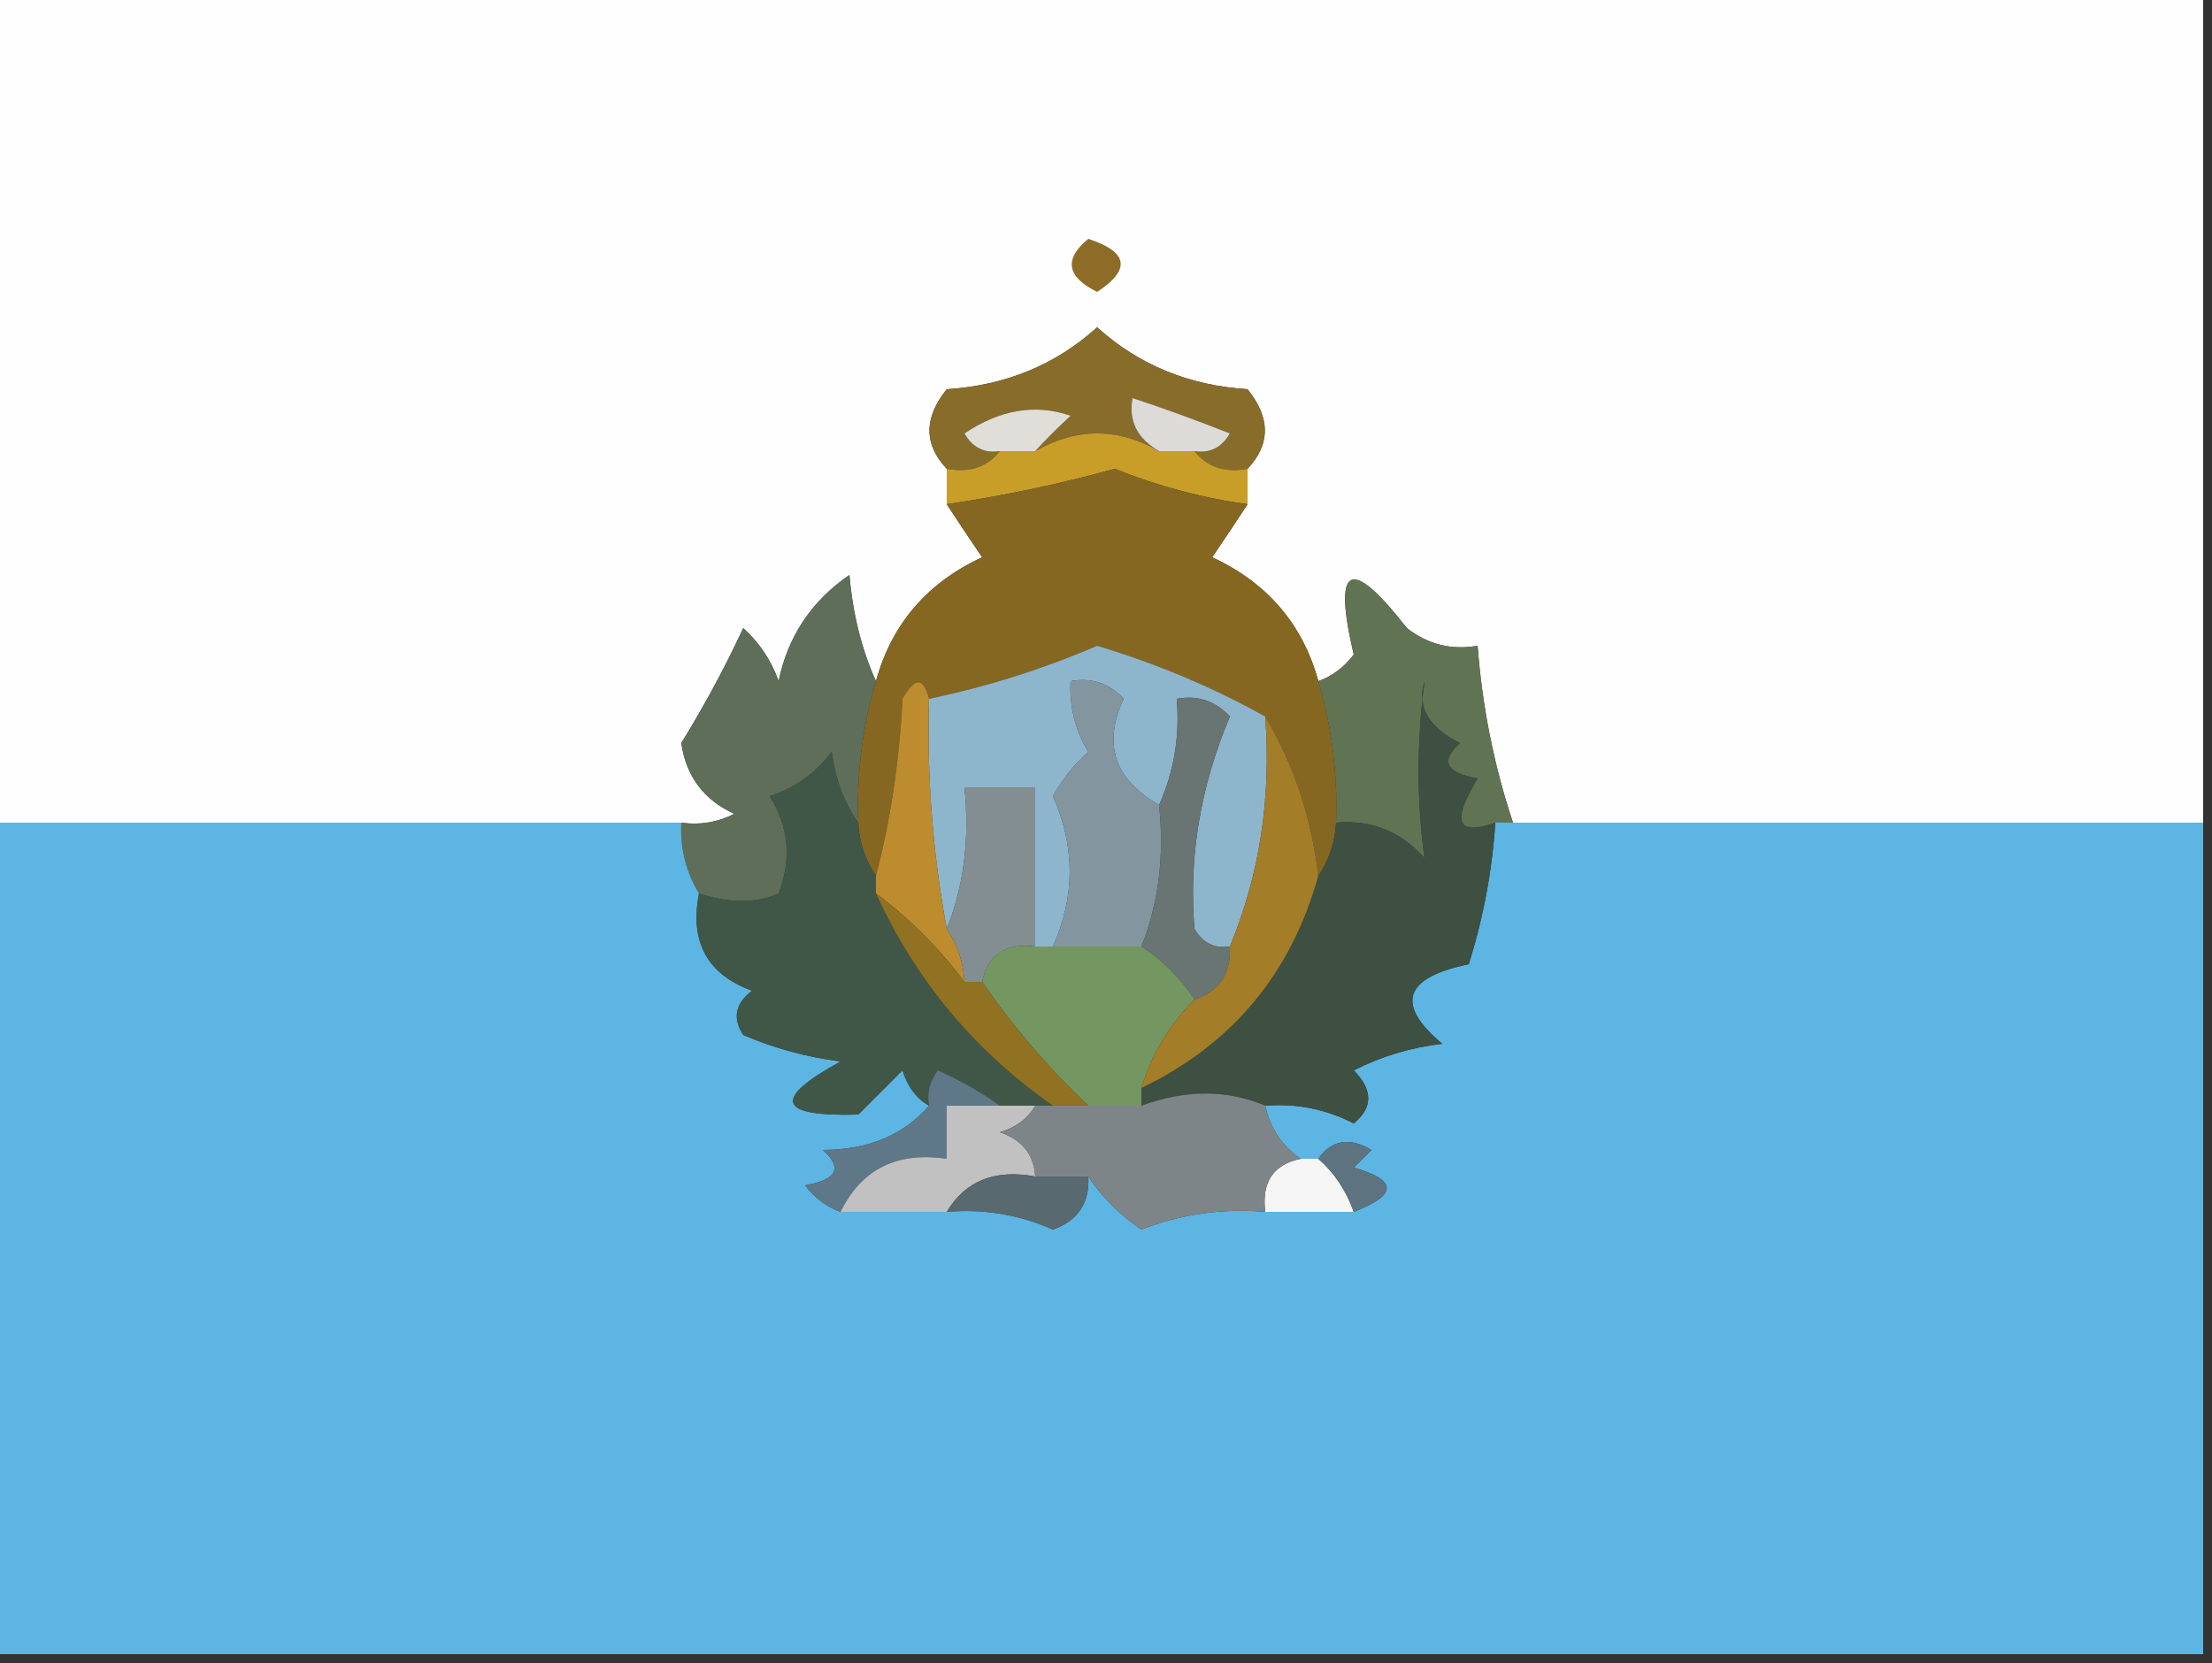
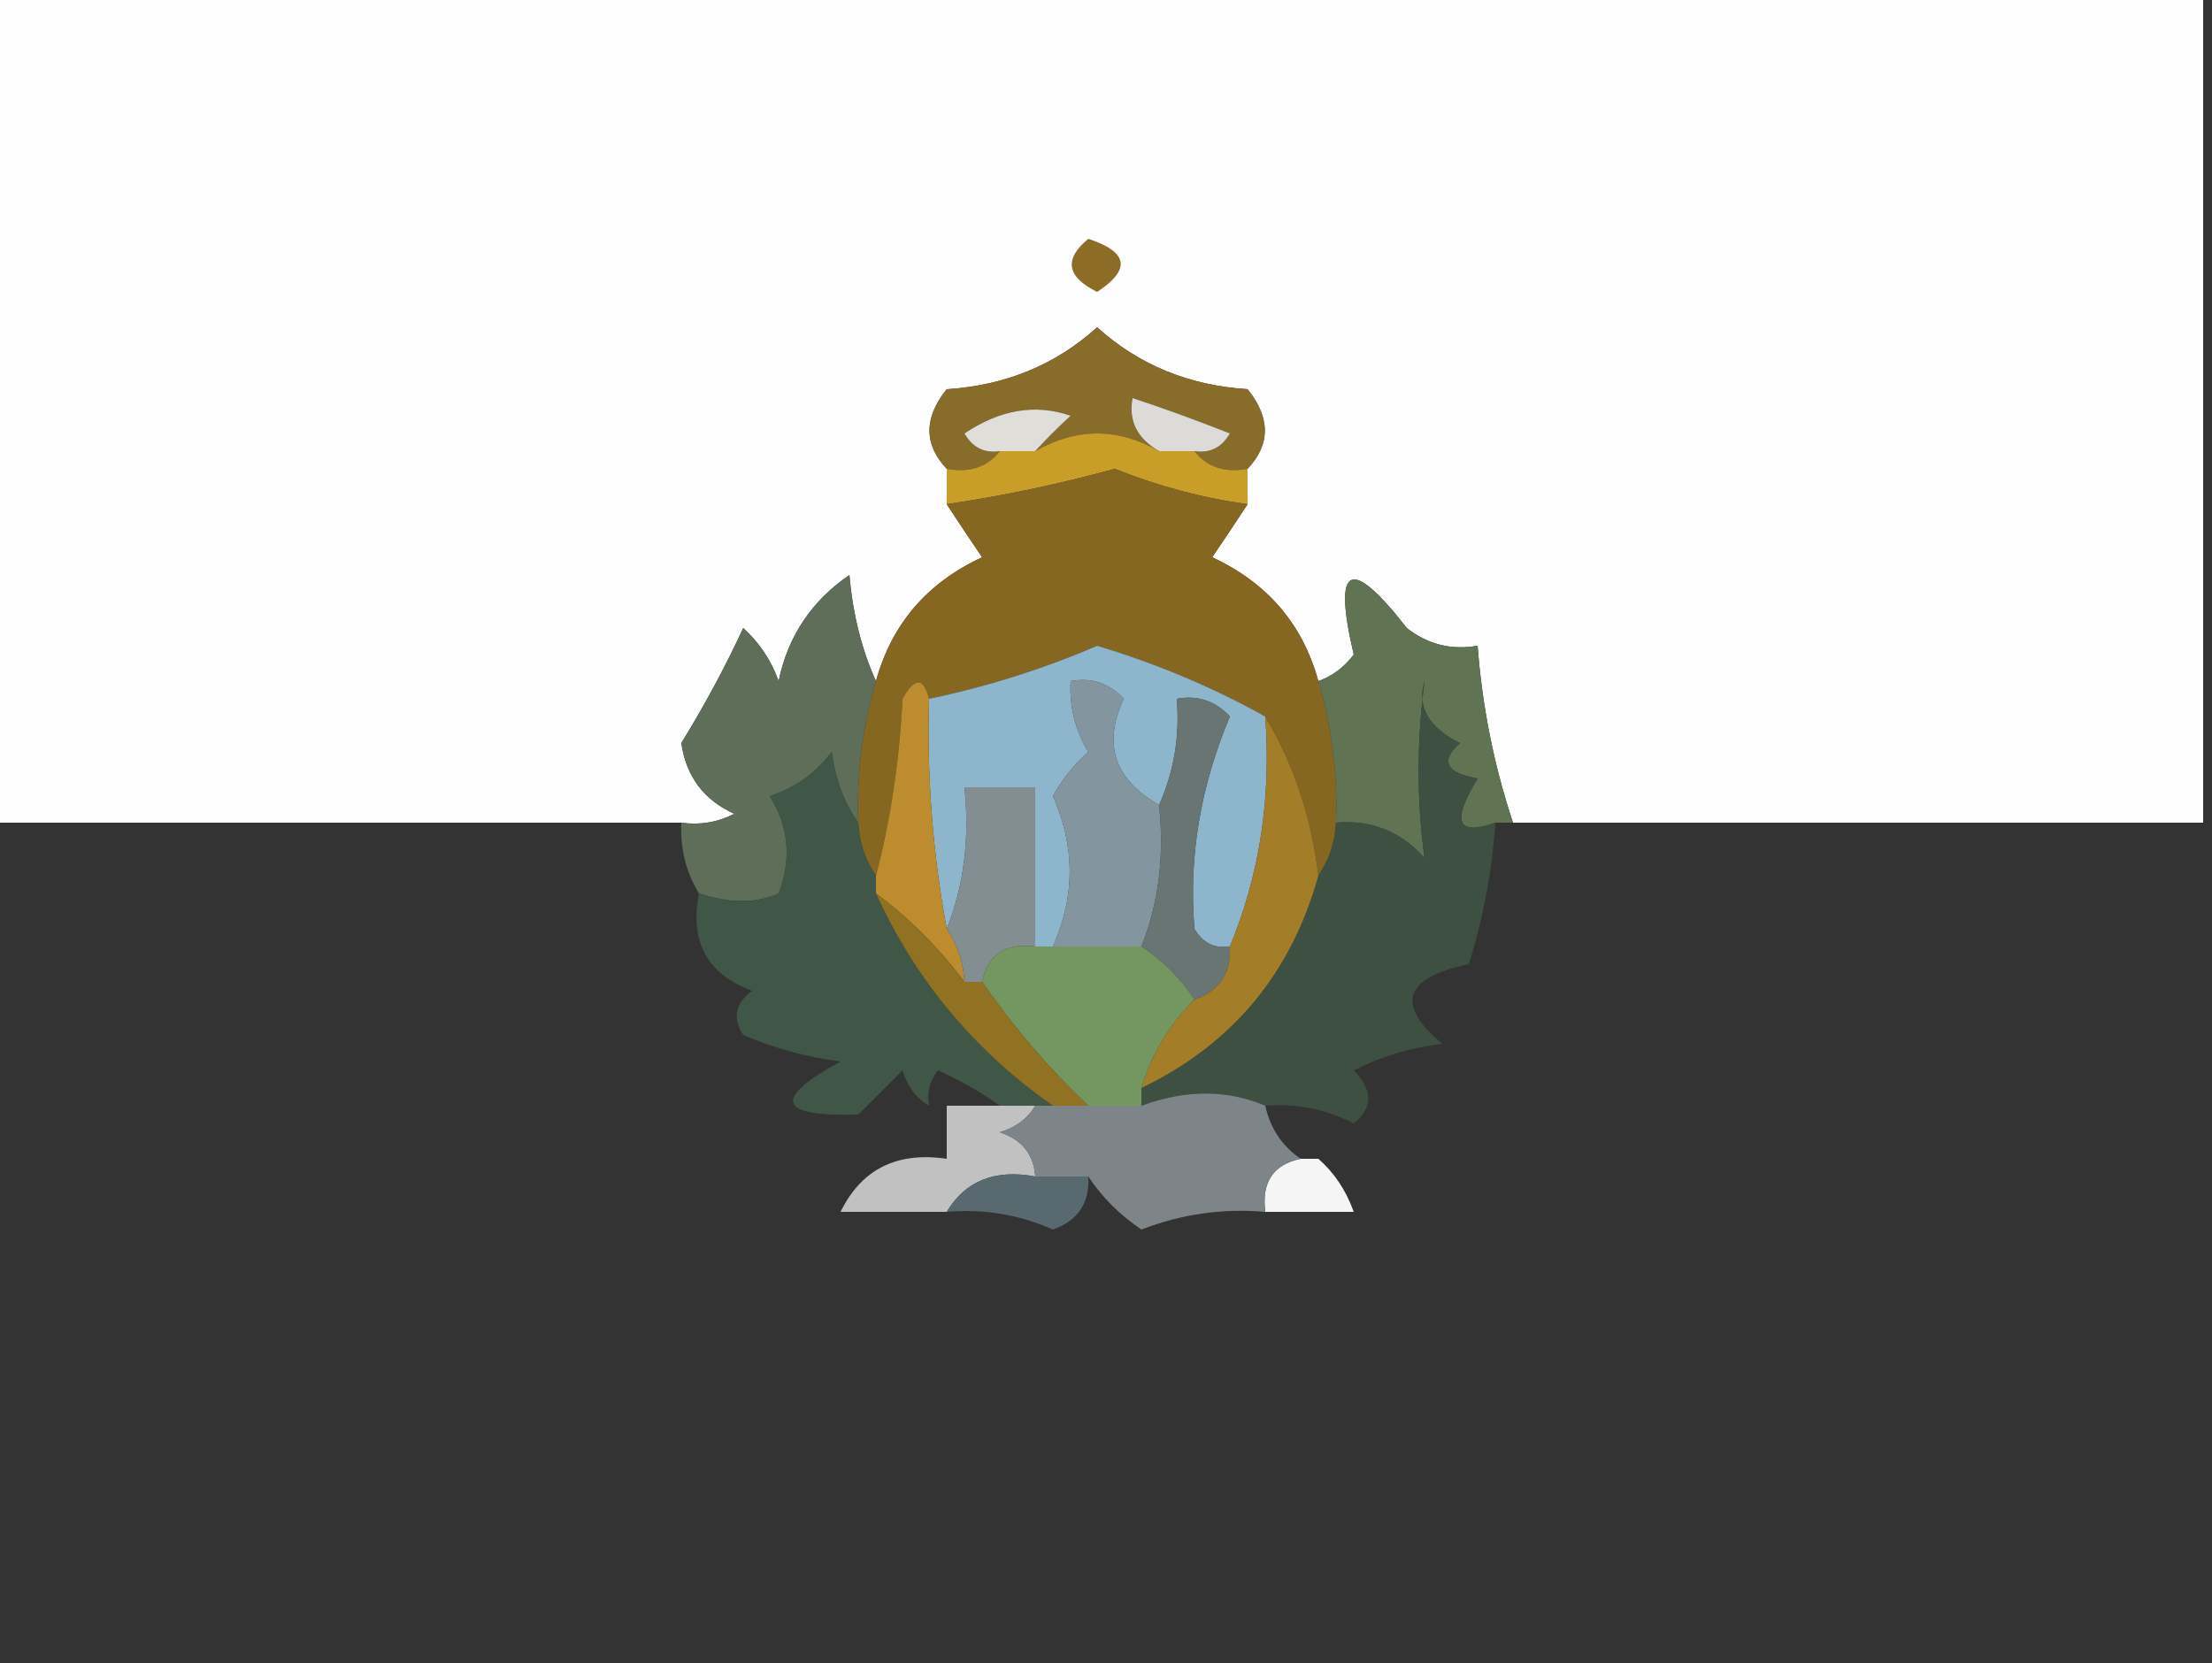
<svg xmlns="http://www.w3.org/2000/svg" version="1.1" width="125px" height="94px" style="shape-rendering:geometricPrecision; text-rendering:geometricPrecision; image-rendering:optimizeQuality; fill-rule:evenodd; clip-rule:evenodd">
  <rect width="100%" height="100%" fill="#333333" stroke="none" />
  <g>
    <path style="opacity:1" fill="#fefefe" d="M -0.5,-0.5 C 41.167,-0.5 82.833,-0.5 124.5,-0.5C 124.5,15.167 124.5,30.833 124.5,46.5C 111.5,46.5 98.5,46.5 85.5,46.5C 84.424,43.266 83.757,39.932 83.5,36.5C 82.022,36.762 80.689,36.429 79.5,35.5C 76.3,31.39 75.3,31.89 76.5,37C 75.956,37.717 75.289,38.217 74.5,38.5C 73.612,35.274 71.612,32.94 68.5,31.5C 69.192,30.482 69.859,29.482 70.5,28.5C 70.5,27.833 70.5,27.167 70.5,26.5C 71.801,25.116 71.801,23.616 70.5,22C 67.179,21.788 64.346,20.621 62,18.5C 59.654,20.621 56.821,21.788 53.5,22C 52.199,23.616 52.199,25.116 53.5,26.5C 53.5,27.167 53.5,27.833 53.5,28.5C 54.141,29.482 54.807,30.482 55.5,31.5C 52.389,32.94 50.389,35.274 49.5,38.5C 48.691,36.708 48.191,34.708 48,32.5C 45.852,33.977 44.518,35.977 44,38.5C 43.581,37.328 42.915,36.328 42,35.5C 40.981,37.703 39.814,39.869 38.5,42C 38.777,43.892 39.777,45.225 41.5,46C 40.552,46.483 39.552,46.65 38.5,46.5C 25.5,46.5 12.5,46.5 -0.5,46.5C -0.5,30.833 -0.5,15.167 -0.5,-0.5 Z" />
  </g>
  <g>
    <path style="opacity:1" fill="#8d6c27" d="M 61.5,13.5 C 63.76,14.238 63.927,15.238 62,16.5C 60.272,15.648 60.105,14.648 61.5,13.5 Z" />
  </g>
  <g>
    <path style="opacity:1" fill="#886c2a" d="M 70.5,26.5 C 69.209,26.737 68.209,26.404 67.5,25.5C 68.376,25.631 69.043,25.297 69.5,24.5C 67.659,23.77 65.825,23.103 64,22.5C 63.761,23.788 64.261,24.788 65.5,25.5C 63.167,24.167 60.833,24.167 58.5,25.5C 59.091,24.849 59.757,24.182 60.5,23.5C 58.523,22.812 56.523,23.145 54.5,24.5C 54.957,25.297 55.624,25.631 56.5,25.5C 55.791,26.404 54.791,26.737 53.5,26.5C 52.199,25.116 52.199,23.616 53.5,22C 56.821,21.788 59.654,20.621 62,18.5C 64.346,20.621 67.179,21.788 70.5,22C 71.801,23.616 71.801,25.116 70.5,26.5 Z" />
  </g>
  <g>
    <path style="opacity:1" fill="#dfded9" d="M 58.5,25.5 C 57.833,25.5 57.167,25.5 56.5,25.5C 55.624,25.631 54.957,25.297 54.5,24.5C 56.523,23.145 58.523,22.812 60.5,23.5C 59.757,24.182 59.091,24.849 58.5,25.5 Z" />
  </g>
  <g>
    <path style="opacity:1" fill="#dddbd7" d="M 67.5,25.5 C 66.833,25.5 66.167,25.5 65.5,25.5C 64.261,24.788 63.761,23.788 64,22.5C 65.825,23.103 67.659,23.77 69.5,24.5C 69.043,25.297 68.376,25.631 67.5,25.5 Z" />
  </g>
  <g>
    <path style="opacity:1" fill="#c89e29" d="M 65.5,25.5 C 66.167,25.5 66.833,25.5 67.5,25.5C 68.209,26.404 69.209,26.737 70.5,26.5C 70.5,27.167 70.5,27.833 70.5,28.5C 67.933,28.145 65.433,27.479 63,26.5C 59.863,27.361 56.697,28.027 53.5,28.5C 53.5,27.833 53.5,27.167 53.5,26.5C 54.791,26.737 55.791,26.404 56.5,25.5C 57.167,25.5 57.833,25.5 58.5,25.5C 60.833,24.167 63.167,24.167 65.5,25.5 Z" />
  </g>
  <g>
    <path style="opacity:1" fill="#856721" d="M 70.5,28.5 C 69.859,29.482 69.192,30.482 68.5,31.5C 71.612,32.94 73.612,35.274 74.5,38.5C 75.265,41.096 75.599,43.763 75.5,46.5C 75.443,47.609 75.11,48.609 74.5,49.5C 74.11,46.203 73.11,43.203 71.5,40.5C 68.57,38.861 65.403,37.527 62,36.5C 58.951,37.812 55.785,38.812 52.5,39.5C 52.19,38.262 51.69,38.262 51,39.5C 50.821,43.025 50.321,46.359 49.5,49.5C 48.89,48.609 48.557,47.609 48.5,46.5C 48.401,43.763 48.735,41.096 49.5,38.5C 50.389,35.274 52.389,32.94 55.5,31.5C 54.807,30.482 54.141,29.482 53.5,28.5C 56.697,28.027 59.863,27.361 63,26.5C 65.433,27.479 67.933,28.145 70.5,28.5 Z" />
  </g>
  <g>
    <path style="opacity:1" fill="#8db6cd" d="M 71.5,40.5 C 71.844,45.122 71.177,49.455 69.5,53.5C 68.624,53.631 67.957,53.297 67.5,52.5C 67.161,48.477 67.828,44.477 69.5,40.5C 68.675,39.614 67.675,39.281 66.5,39.5C 66.675,41.621 66.341,43.621 65.5,45.5C 62.97,44.058 62.303,42.058 63.5,39.5C 62.675,38.614 61.675,38.281 60.5,38.5C 60.421,39.931 60.754,41.264 61.5,42.5C 60.689,43.216 60.022,44.05 59.5,45C 60.763,47.843 60.763,50.676 59.5,53.5C 59.167,53.5 58.833,53.5 58.5,53.5C 58.5,50.5 58.5,47.5 58.5,44.5C 57.167,44.5 55.833,44.5 54.5,44.5C 54.806,47.385 54.473,50.052 53.5,52.5C 52.705,48.215 52.372,43.881 52.5,39.5C 55.785,38.812 58.951,37.812 62,36.5C 65.403,37.527 68.57,38.861 71.5,40.5 Z" />
  </g>
  <g>
    <path style="opacity:1" fill="#bd8c2f" d="M 52.5,39.5 C 52.372,43.881 52.705,48.215 53.5,52.5C 54.11,53.391 54.443,54.391 54.5,55.5C 53.046,53.563 51.379,51.897 49.5,50.5C 49.5,50.167 49.5,49.833 49.5,49.5C 50.321,46.359 50.821,43.025 51,39.5C 51.69,38.262 52.19,38.262 52.5,39.5 Z" />
  </g>
  <g>
    <path style="opacity:1" fill="#607453" d="M 85.5,46.5 C 85.167,46.5 84.833,46.5 84.5,46.5C 82.337,47.281 82.004,46.447 83.5,44C 81.699,43.683 81.366,43.016 82.5,42C 80.727,41.119 80.06,39.953 80.5,38.5C 80.055,41.944 80.055,45.278 80.5,48.5C 79.159,46.995 77.492,46.328 75.5,46.5C 75.599,43.763 75.265,41.096 74.5,38.5C 75.289,38.217 75.956,37.717 76.5,37C 75.3,31.89 76.3,31.39 79.5,35.5C 80.689,36.429 82.022,36.762 83.5,36.5C 83.757,39.932 84.424,43.266 85.5,46.5 Z" />
  </g>
  <g>
    <path style="opacity:1" fill="#5e6e58" d="M 49.5,38.5 C 48.735,41.096 48.401,43.763 48.5,46.5C 47.71,45.392 47.21,44.058 47,42.5C 46.097,43.701 44.931,44.535 43.5,45C 44.576,46.726 44.743,48.559 44,50.5C 42.723,51.072 41.223,51.072 39.5,50.5C 38.766,49.292 38.433,47.959 38.5,46.5C 39.552,46.65 40.552,46.483 41.5,46C 39.777,45.225 38.777,43.892 38.5,42C 39.814,39.869 40.981,37.703 42,35.5C 42.915,36.328 43.581,37.328 44,38.5C 44.518,35.977 45.852,33.977 48,32.5C 48.191,34.708 48.691,36.708 49.5,38.5 Z" />
  </g>
  <g>
    <path style="opacity:1" fill="#8396a0" d="M 65.5,45.5 C 65.806,48.385 65.473,51.052 64.5,53.5C 62.833,53.5 61.167,53.5 59.5,53.5C 60.763,50.676 60.763,47.843 59.5,45C 60.022,44.05 60.689,43.216 61.5,42.5C 60.754,41.264 60.421,39.931 60.5,38.5C 61.675,38.281 62.675,38.614 63.5,39.5C 62.303,42.058 62.97,44.058 65.5,45.5 Z" />
  </g>
  <g>
-     <path style="opacity:1" fill="#5db5e3" d="M -0.5,46.5 C 12.5,46.5 25.5,46.5 38.5,46.5C 38.433,47.959 38.766,49.292 39.5,50.5C 38.965,53.239 39.965,55.072 42.5,56C 41.549,56.718 41.383,57.551 42,58.5C 43.734,59.249 45.567,59.749 47.5,60C 43.611,62.13 43.945,63.13 48.5,63C 49.333,62.167 50.167,61.333 51,60.5C 51.278,61.416 51.778,62.083 52.5,62.5C 51.051,64.164 49.051,64.998 46.5,65C 47.634,66.016 47.301,66.683 45.5,67C 46.044,67.717 46.711,68.217 47.5,68.5C 49.5,68.5 51.5,68.5 53.5,68.5C 55.591,68.318 57.591,68.652 59.5,69.5C 60.919,68.995 61.585,67.995 61.5,66.5C 62.265,67.66 63.265,68.66 64.5,69.5C 66.747,68.626 69.08,68.292 71.5,68.5C 73.167,68.5 74.833,68.5 76.5,68.5C 78.986,67.538 78.986,66.705 76.5,66C 76.833,65.667 77.167,65.333 77.5,65C 76.251,64.26 75.251,64.427 74.5,65.5C 74.167,65.5 73.833,65.5 73.5,65.5C 72.449,64.778 71.782,63.778 71.5,62.5C 73.262,62.357 74.929,62.691 76.5,63.5C 77.59,62.609 77.59,61.609 76.5,60.5C 78.078,59.702 79.744,59.202 81.5,59C 78.833,56.76 79.333,55.26 83,54.5C 83.822,51.883 84.322,49.217 84.5,46.5C 84.833,46.5 85.167,46.5 85.5,46.5C 98.5,46.5 111.5,46.5 124.5,46.5C 124.5,62.167 124.5,77.833 124.5,93.5C 82.833,93.5 41.167,93.5 -0.5,93.5C -0.5,77.833 -0.5,62.167 -0.5,46.5 Z" />
-   </g>
+     </g>
  <g>
    <path style="opacity:1" fill="#838e93" d="M 58.5,53.5 C 56.821,53.285 55.821,53.952 55.5,55.5C 55.167,55.5 54.833,55.5 54.5,55.5C 54.443,54.391 54.11,53.391 53.5,52.5C 54.473,50.052 54.806,47.385 54.5,44.5C 55.833,44.5 57.167,44.5 58.5,44.5C 58.5,47.5 58.5,50.5 58.5,53.5 Z" />
  </g>
  <g>
    <path style="opacity:1" fill="#697573" d="M 69.5,53.5 C 69.573,55.027 68.906,56.027 67.5,56.5C 66.694,55.272 65.694,54.272 64.5,53.5C 65.473,51.052 65.806,48.385 65.5,45.5C 66.341,43.621 66.675,41.621 66.5,39.5C 67.675,39.281 68.675,39.614 69.5,40.5C 67.828,44.477 67.161,48.477 67.5,52.5C 67.957,53.297 68.624,53.631 69.5,53.5 Z" />
  </g>
  <g>
    <path style="opacity:1" fill="#3d5041" d="M 84.5,46.5 C 84.322,49.217 83.822,51.883 83,54.5C 79.333,55.26 78.833,56.76 81.5,59C 79.744,59.202 78.078,59.702 76.5,60.5C 77.59,61.609 77.59,62.609 76.5,63.5C 74.929,62.691 73.262,62.357 71.5,62.5C 69.338,61.583 67.005,61.583 64.5,62.5C 64.5,62.167 64.5,61.833 64.5,61.5C 69.627,59.036 72.96,55.036 74.5,49.5C 75.11,48.609 75.443,47.609 75.5,46.5C 77.492,46.328 79.159,46.995 80.5,48.5C 80.055,45.278 80.055,41.944 80.5,38.5C 80.06,39.953 80.727,41.119 82.5,42C 81.366,43.016 81.699,43.683 83.5,44C 82.004,46.447 82.337,47.281 84.5,46.5 Z" />
  </g>
  <g>
    <path style="opacity:1" fill="#405748" d="M 48.5,46.5 C 48.557,47.609 48.89,48.609 49.5,49.5C 49.5,49.833 49.5,50.167 49.5,50.5C 51.736,55.403 55.069,59.403 59.5,62.5C 59.167,62.5 58.833,62.5 58.5,62.5C 57.833,62.5 57.167,62.5 56.5,62.5C 55.469,61.752 54.302,61.085 53,60.5C 52.536,61.094 52.369,61.761 52.5,62.5C 51.778,62.083 51.278,61.416 51,60.5C 50.167,61.333 49.333,62.167 48.5,63C 43.945,63.13 43.611,62.13 47.5,60C 45.567,59.749 43.734,59.249 42,58.5C 41.383,57.551 41.549,56.718 42.5,56C 39.965,55.072 38.965,53.239 39.5,50.5C 41.223,51.072 42.723,51.072 44,50.5C 44.743,48.559 44.576,46.726 43.5,45C 44.931,44.535 46.097,43.701 47,42.5C 47.21,44.058 47.71,45.392 48.5,46.5 Z" />
  </g>
  <g>
    <path style="opacity:1" fill="#749762" d="M 58.5,53.5 C 58.833,53.5 59.167,53.5 59.5,53.5C 61.167,53.5 62.833,53.5 64.5,53.5C 65.694,54.272 66.694,55.272 67.5,56.5C 66.075,57.922 65.075,59.589 64.5,61.5C 64.5,61.833 64.5,62.167 64.5,62.5C 63.5,62.5 62.5,62.5 61.5,62.5C 59.273,60.393 57.273,58.06 55.5,55.5C 55.821,53.952 56.821,53.285 58.5,53.5 Z" />
  </g>
  <g>
    <path style="opacity:1" fill="#a37d28" d="M 71.5,40.5 C 73.11,43.203 74.11,46.203 74.5,49.5C 72.96,55.036 69.627,59.036 64.5,61.5C 65.075,59.589 66.075,57.922 67.5,56.5C 68.906,56.027 69.573,55.027 69.5,53.5C 71.177,49.455 71.844,45.122 71.5,40.5 Z" />
  </g>
  <g>
    <path style="opacity:1" fill="#907222" d="M 49.5,50.5 C 51.379,51.897 53.046,53.563 54.5,55.5C 54.833,55.5 55.167,55.5 55.5,55.5C 57.273,58.06 59.273,60.393 61.5,62.5C 60.833,62.5 60.167,62.5 59.5,62.5C 55.069,59.403 51.736,55.403 49.5,50.5 Z" />
  </g>
  <g>
-     <path style="opacity:1" fill="#5f7887" d="M 56.5,62.5 C 55.5,62.5 54.5,62.5 53.5,62.5C 53.5,63.5 53.5,64.5 53.5,65.5C 50.68,65.087 48.68,66.087 47.5,68.5C 46.711,68.217 46.044,67.717 45.5,67C 47.301,66.683 47.634,66.016 46.5,65C 49.051,64.998 51.051,64.164 52.5,62.5C 52.369,61.761 52.536,61.094 53,60.5C 54.302,61.085 55.469,61.752 56.5,62.5 Z" />
-   </g>
+     </g>
  <g>
    <path style="opacity:1" fill="#c1c1c1" d="M 56.5,62.5 C 57.167,62.5 57.833,62.5 58.5,62.5C 58.083,63.222 57.416,63.722 56.5,64C 57.756,64.417 58.423,65.25 58.5,66.5C 56.219,66.077 54.552,66.744 53.5,68.5C 51.5,68.5 49.5,68.5 47.5,68.5C 48.68,66.087 50.68,65.087 53.5,65.5C 53.5,64.5 53.5,63.5 53.5,62.5C 54.5,62.5 55.5,62.5 56.5,62.5 Z" />
  </g>
  <g>
    <path style="opacity:1" fill="#f5f5f5" d="M 73.5,65.5 C 73.833,65.5 74.167,65.5 74.5,65.5C 75.401,66.29 76.068,67.29 76.5,68.5C 74.833,68.5 73.167,68.5 71.5,68.5C 71.285,66.821 71.952,65.821 73.5,65.5 Z" />
  </g>
  <g>
    <path style="opacity:1" fill="#7e8588" d="M 71.5,62.5 C 71.782,63.778 72.449,64.778 73.5,65.5C 71.952,65.821 71.285,66.821 71.5,68.5C 69.08,68.292 66.747,68.626 64.5,69.5C 63.265,68.66 62.265,67.66 61.5,66.5C 60.5,66.5 59.5,66.5 58.5,66.5C 58.423,65.25 57.756,64.417 56.5,64C 57.416,63.722 58.083,63.222 58.5,62.5C 58.833,62.5 59.167,62.5 59.5,62.5C 60.167,62.5 60.833,62.5 61.5,62.5C 62.5,62.5 63.5,62.5 64.5,62.5C 67.005,61.583 69.338,61.583 71.5,62.5 Z" />
  </g>
  <g>
-     <path style="opacity:1" fill="#5d737f" d="M 74.5,65.5 C 75.251,64.427 76.251,64.26 77.5,65C 77.167,65.333 76.833,65.667 76.5,66C 78.986,66.705 78.986,67.538 76.5,68.5C 76.068,67.29 75.401,66.29 74.5,65.5 Z" />
-   </g>
+     </g>
  <g>
    <path style="opacity:1" fill="#586970" d="M 58.5,66.5 C 59.5,66.5 60.5,66.5 61.5,66.5C 61.585,67.995 60.919,68.995 59.5,69.5C 57.591,68.652 55.591,68.318 53.5,68.5C 54.552,66.744 56.219,66.077 58.5,66.5 Z" />
  </g>
</svg>